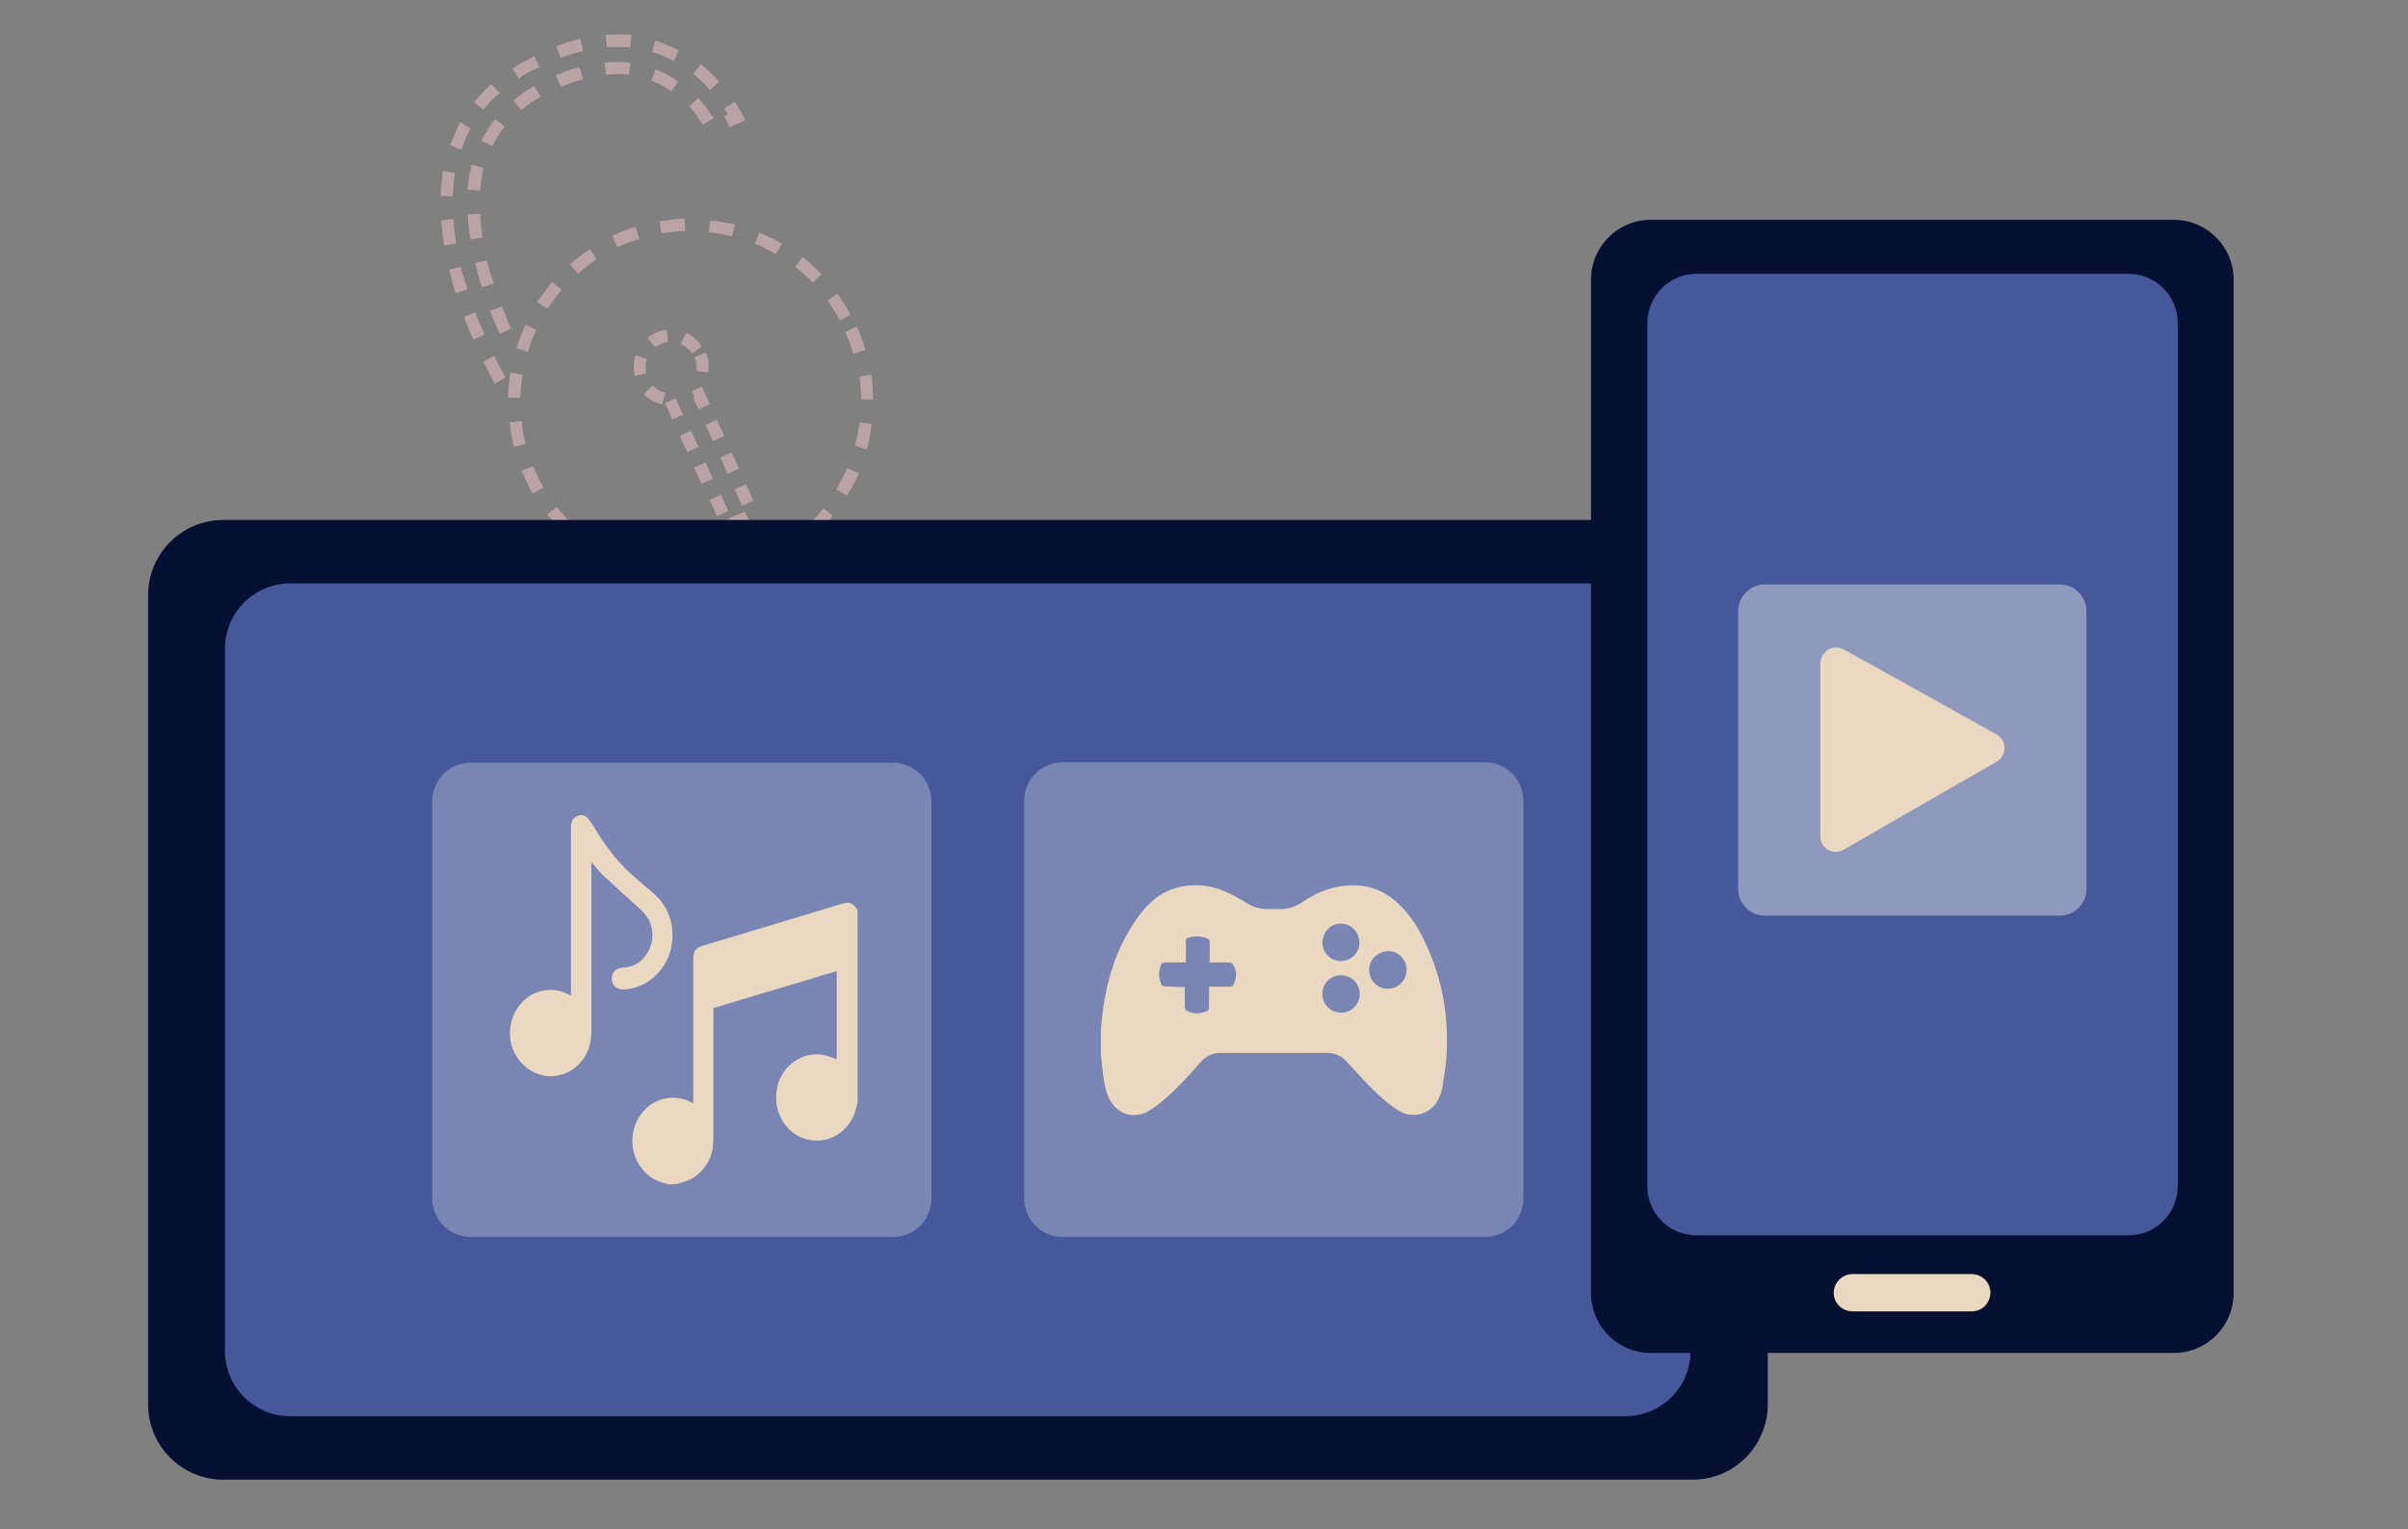
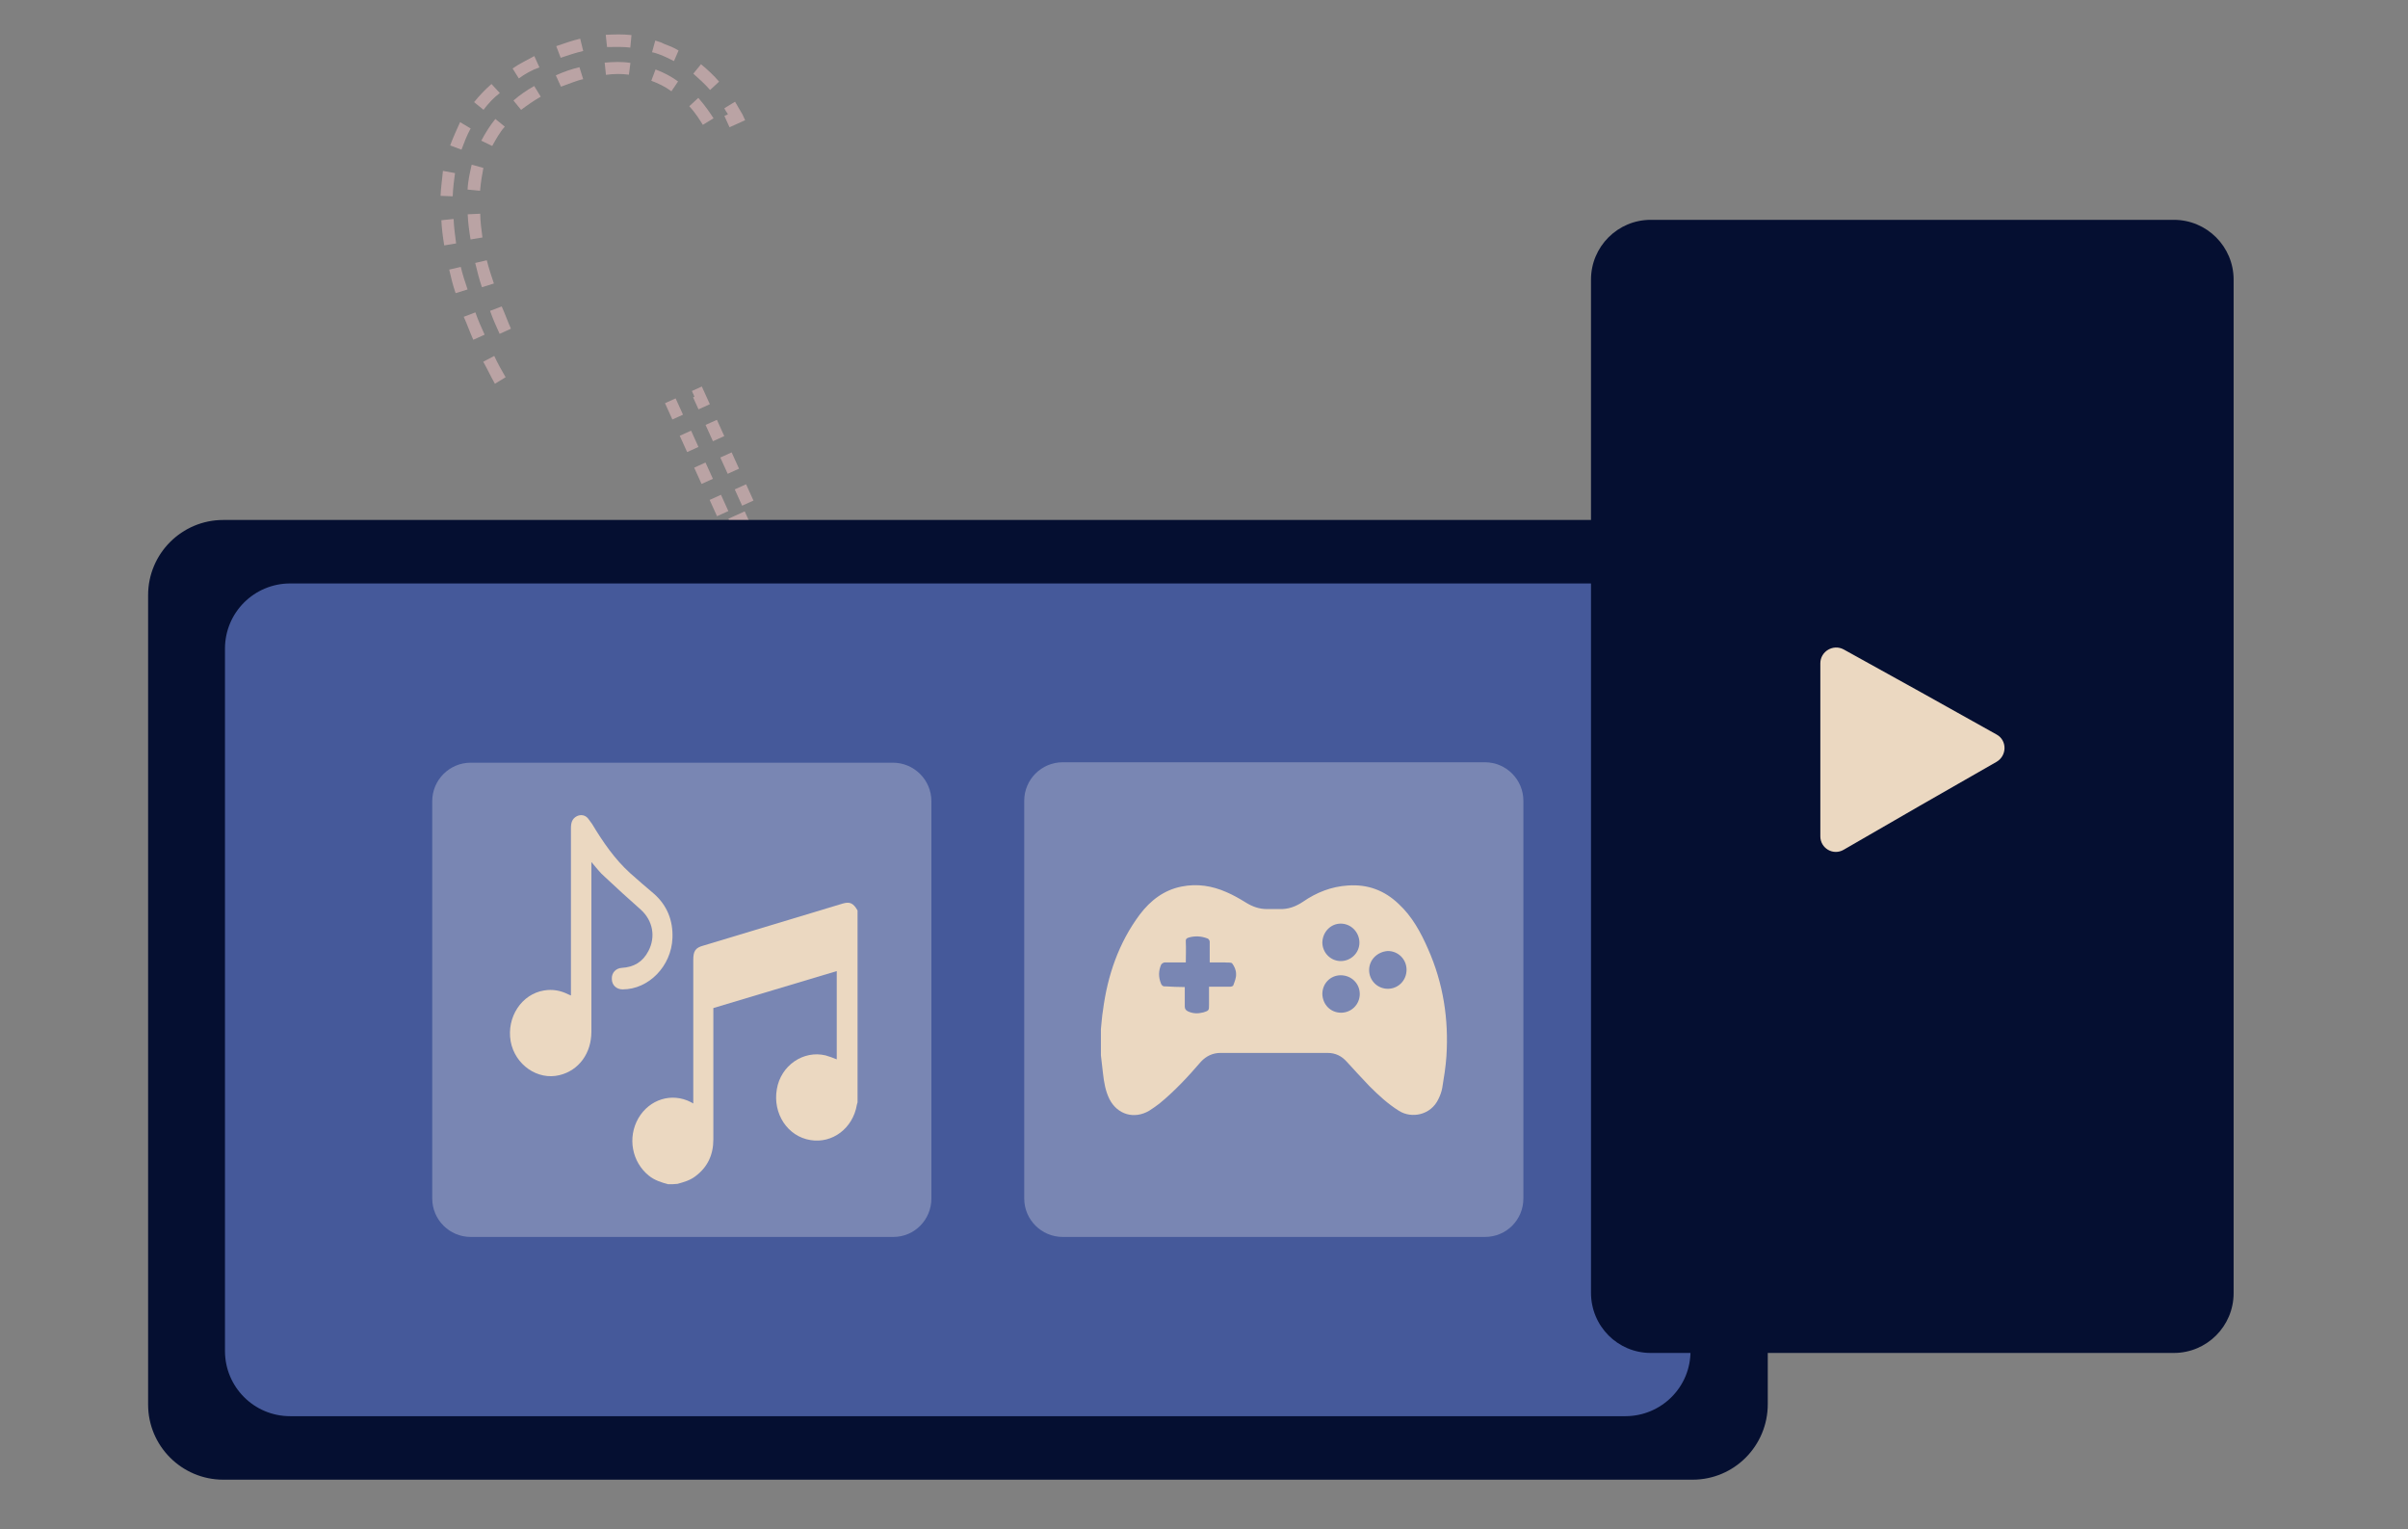
<svg xmlns="http://www.w3.org/2000/svg" width="504" height="320" viewBox="0 0 504 320" fill="none">
  <rect x="0" y="0" width="504" height="320" fill="#808080" stroke="none" />
  <g clip-path="url(#clip0_598_796)">
    <path d="M103.588 80.304C102.701 78.74 102.03 77.258 101.143 75.695L103.448 74.473C104.119 75.955 105.005 77.518 105.825 78.933L103.588 80.304ZM106.943 68.782L104.572 69.856C103.834 68.225 103.162 66.743 102.572 65.045L105.011 64.12C105.682 65.602 106.272 67.299 106.943 68.782ZM101.434 70.026L99.062 71.1C98.324 69.47 97.801 67.92 97.063 66.29L99.501 65.364C100.024 66.914 100.696 68.396 101.434 70.026ZM103.375 59.324L100.869 60.101C100.279 58.403 99.904 56.787 99.462 55.022L101.887 54.46C102.329 56.225 102.852 57.774 103.375 59.324ZM97.865 60.568L95.36 61.346C94.77 59.648 94.395 58.032 94.02 56.415L96.445 55.853C96.82 57.469 97.343 59.019 97.865 60.568ZM155.806 25.221L152.693 26.63L151.619 24.259L152.36 23.923C152.226 23.627 151.876 23.249 151.608 22.656L153.845 21.286C154.665 22.701 155.35 23.82 155.417 23.968L155.954 25.154L155.806 25.221ZM100.978 49.692L98.486 50.106C98.192 48.274 97.966 46.59 97.888 44.84L100.514 44.722C100.525 46.325 100.751 48.008 100.978 49.692ZM95.469 50.937L92.977 51.35C92.683 49.519 92.457 47.835 92.378 46.084L94.937 45.819C95.016 47.569 95.242 49.253 95.469 50.937ZM147.105 26.124C146.487 25.154 145.668 23.739 144.27 22.229L146.157 20.481C147.623 22.139 148.725 23.783 149.343 24.754L147.105 26.124ZM148.624 18.828C147.508 17.547 146.311 16.481 145.114 15.416L146.719 13.439C148.132 14.585 149.396 15.799 150.512 17.08L148.624 18.828ZM100.48 39.915L97.868 39.669C97.938 37.851 98.371 36.047 98.724 34.459L101.174 35.135C100.902 36.509 100.617 38.245 100.48 39.915ZM94.755 41.078L92.21 40.98C92.28 39.163 92.566 37.426 92.703 35.756L95.234 36.218C95.029 37.739 94.825 39.261 94.755 41.078ZM140.53 19.099C139.185 18.101 137.826 17.466 136.319 16.898L137.211 14.529C138.933 15.178 140.575 16.042 141.92 17.041L140.53 19.099ZM103.025 30.546L100.737 29.439C101.601 27.797 102.533 26.304 103.679 24.891L105.656 26.497C104.591 27.694 103.808 29.12 103.025 30.546ZM141.064 12.784C140.136 12.312 139.208 11.839 138.131 11.434C137.7 11.271 137.054 11.028 136.475 10.933L137.152 8.483C137.798 8.726 138.377 8.821 138.875 9.132C139.951 9.537 141.028 9.943 142.024 10.564L141.064 12.784ZM131.634 15.626C130.113 15.422 128.51 15.433 126.827 15.659L126.561 13.101C128.46 12.955 130.211 12.877 131.947 13.162L131.634 15.626ZM96.587 31.318L94.218 30.426C94.867 28.703 95.583 27.129 96.299 25.554L98.505 26.877C97.722 28.303 97.155 29.811 96.587 31.318ZM109.068 22.987L107.469 21.032C108.749 19.916 110.246 18.881 111.809 17.995L113.179 20.232C111.616 21.119 110.268 22.086 109.068 22.987ZM122.059 16.568C120.59 16.876 118.96 17.614 117.411 18.137L116.337 15.766C117.967 15.027 119.665 14.437 121.281 14.063L122.059 16.568ZM131.925 9.957C130.404 9.753 128.653 9.831 127.051 9.842L126.785 7.283C128.535 7.205 130.286 7.127 132.171 7.345L131.925 9.957ZM101.204 22.976L99.227 21.37C100.374 19.958 101.587 18.694 102.868 17.578L104.616 19.466C103.416 20.366 102.203 21.631 101.204 22.976ZM122.067 10.67C120.45 11.045 118.901 11.568 117.352 12.091L116.426 9.652C118.124 9.062 119.821 8.472 121.438 8.097L122.067 10.67ZM108.593 16.415L107.29 14.326C108.638 13.358 110.268 12.62 111.831 11.733L112.905 14.105C111.356 14.628 109.793 15.514 108.593 16.415Z" fill="#BAA3A4" />
-     <path d="M162.072 117.943L160.85 115.638C162.265 114.819 163.68 113.999 165.028 113.032L166.479 115.054C165.199 116.17 163.635 117.056 162.072 117.943ZM157.262 119.942C155.564 120.532 153.8 120.974 152.183 121.349L151.621 118.924C153.237 118.55 154.854 118.175 156.403 117.652L157.262 119.942ZM170.753 111.868L169.005 109.981C170.286 108.865 171.351 107.668 172.349 106.323L174.327 107.928C173.18 109.34 171.966 110.604 170.753 111.868ZM146.984 122.096C145.233 122.174 143.483 122.253 141.746 121.967L141.992 119.355C143.662 119.492 145.264 119.481 146.867 119.47L146.984 122.096ZM177.255 103.744L175.048 102.421C175.831 100.995 176.614 99.569 177.33 97.994L179.766 99.034C179.05 100.609 178.186 102.251 177.255 103.744ZM136.455 121.327C134.718 121.042 133.062 120.541 131.34 119.892L132.232 117.524C133.739 118.091 135.395 118.592 136.983 118.944L136.455 121.327ZM181.416 94.001L178.966 93.324C179.318 91.735 179.671 90.147 179.956 88.41L182.42 88.723C182.202 90.608 181.917 92.345 181.416 94.001ZM126.616 117.745C125.042 117.029 123.481 115.949 122.136 114.951L123.674 112.825C125.019 113.824 126.446 114.607 127.872 115.39L126.616 117.745ZM182.764 83.566L180.286 83.617C180.275 82.014 180.048 80.331 179.889 78.795L182.381 78.381C182.607 80.065 182.685 81.816 182.764 83.566ZM118.114 111.592C116.85 110.378 115.734 109.097 114.551 107.668L116.506 106.069C117.474 107.417 118.671 108.482 119.787 109.763L118.114 111.592ZM181.122 73.236L178.616 74.013C178.093 72.464 177.57 70.914 176.899 69.432L179.271 68.358C180.09 69.773 180.68 71.471 181.122 73.236ZM111.514 103.328C110.829 102.209 110.292 101.024 109.688 99.69C109.487 99.245 109.352 98.949 109.151 98.504L111.59 97.578C111.724 97.875 111.925 98.319 112.06 98.616C112.596 99.802 113.066 100.839 113.752 101.958L111.514 103.328ZM175.825 67.061C175.006 65.645 174.186 64.23 173.219 62.882L175.241 61.431C176.208 62.779 177.243 64.275 177.981 65.906L175.825 67.061ZM110.021 92.93L107.596 93.492C107.154 91.728 106.779 90.111 106.701 88.361L109.26 88.095C109.271 89.697 109.646 91.314 110.021 92.93ZM170.086 59.121C169.038 57.988 167.625 56.842 166.428 55.776L168.034 53.799C169.446 54.946 170.71 56.159 171.974 57.373L170.086 59.121ZM108.863 83.273L106.318 83.176C106.388 81.358 106.525 79.688 106.81 77.951L109.341 78.413C109.137 79.934 109 81.604 108.863 83.273ZM162.379 53.145C160.953 52.362 159.526 51.579 158.019 51.011L158.911 48.642C160.485 49.358 162.06 50.074 163.702 50.938L162.379 53.145ZM110.546 73.58L108.096 72.903C108.597 71.248 109.246 69.525 109.962 67.951L112.249 69.058C111.615 70.417 110.899 71.992 110.546 73.58ZM153.2 49.442C151.612 49.09 150.023 48.737 148.354 48.6L148.667 46.136C150.336 46.273 152.14 46.707 153.877 46.992L153.2 49.442ZM114.531 64.631L112.473 63.241C113.404 61.748 114.551 60.335 115.549 58.99L117.527 60.595C116.528 61.941 115.53 63.286 114.531 64.631ZM143.412 48.337C141.81 48.349 140.126 48.575 138.442 48.802L138.028 46.31C139.712 46.084 141.544 45.79 143.294 45.712L143.412 48.337ZM121.005 57.234L119.258 55.346C120.538 54.23 121.967 53.047 123.531 52.161L124.834 54.25C123.634 55.15 122.286 56.118 121.005 57.234ZM133.808 50.007C132.407 50.463 131.154 50.852 129.82 51.456L129.227 51.724L128.154 49.353C129.784 48.614 131.414 47.876 133.031 47.501L133.808 50.007Z" fill="#BAA3A4" />
-     <path d="M138.594 84.635C137.153 84.216 135.794 83.581 134.746 82.448L136.633 80.7C137.332 81.456 138.261 81.928 139.27 82.185L138.594 84.635ZM148.245 77.943L145.781 77.63C145.89 76.687 145.784 75.664 145.381 74.774L147.753 73.7C148.29 74.886 148.449 76.421 148.245 77.943ZM144.83 73.952C144.279 73.13 143.432 72.442 142.503 71.969L143.611 69.682C144.97 70.317 146.1 71.234 146.852 72.501L144.83 73.952ZM135.277 78.1L132.852 78.662C132.545 77.194 132.6 75.739 133.02 74.299L135.389 75.191C135.064 76.052 135.022 77.143 135.277 78.1ZM139.824 71.575C138.8 71.681 137.911 72.084 137.089 72.635L135.489 70.68C136.689 69.78 138.023 69.175 139.558 69.016L139.824 71.575Z" fill="#BAA3A4" />
    <path d="M156.94 109.371L153.531 110.915L152.457 108.544L155.866 107L156.94 109.371ZM155.329 105.814L153.785 102.405L156.157 101.331L157.7 104.74L155.329 105.814ZM150.074 108.015L148.53 104.606L150.902 103.532L152.446 106.941L150.074 108.015ZM152.308 99.144L150.765 95.735L153.136 94.661L154.68 98.07L152.308 99.144ZM146.838 101.264L145.295 97.855L147.666 96.781L149.21 100.19L146.838 101.264ZM149.221 92.326L147.677 88.917L150.049 87.843L151.592 91.252L149.221 92.326ZM143.818 94.594L142.274 91.185L144.646 90.111L146.189 93.52L143.818 94.594ZM146.2 85.656L145.059 83.136L145.356 83.002L144.819 81.816L146.894 80.877L148.572 84.582L146.2 85.656ZM140.73 87.776L139.187 84.367L141.41 83.36L141.947 84.546L142.954 86.769L140.73 87.776Z" fill="#BAA3A4" />
    <path d="M354.275 309.618H46.725C38.049 309.618 31 302.568 31 293.892V124.528C31 115.852 38.049 108.802 46.725 108.802H354.275C362.951 108.802 370 115.852 370 124.528V293.802C370 302.568 362.951 309.618 354.275 309.618Z" fill="#050F31" />
    <path d="M340.176 296.332H60.734C53.142 296.332 47.087 290.187 47.087 282.685V135.734C47.087 128.143 53.233 122.087 60.734 122.087H340.176C347.768 122.087 353.823 128.233 353.823 135.734V282.595C353.913 290.187 347.768 296.332 340.176 296.332Z" fill="#45599A" />
    <path opacity="0.28" d="M186.989 258.826H98.511C94.082 258.826 90.467 255.211 90.467 250.783V167.637C90.467 163.209 94.082 159.594 98.511 159.594H186.898C191.327 159.594 194.942 163.209 194.942 167.637V250.783C194.942 255.211 191.417 258.826 186.989 258.826Z" fill="#FFFBF5" />
    <path d="M139.846 247.796C138.42 247.421 136.993 246.97 135.792 245.994C132.263 243.141 131.287 238.036 133.614 233.981C135.942 230.002 140.597 228.576 144.576 230.603C144.726 230.678 144.876 230.753 145.102 230.903C145.102 230.528 145.102 230.227 145.102 229.927C145.102 220.242 145.102 210.556 145.102 200.871C145.102 198.994 145.552 198.318 147.204 197.868C156.889 194.94 166.575 192.012 176.335 189.083C177.837 188.633 178.587 188.933 179.488 190.51C179.488 203.874 179.488 217.238 179.488 230.678C179.413 230.828 179.413 230.978 179.338 231.203C178.512 236.084 174.233 239.312 169.653 238.561C164.848 237.81 161.694 233.005 162.595 227.9C163.421 222.945 168.151 219.716 172.806 220.842C173.632 221.068 174.383 221.368 175.134 221.668C175.134 215.512 175.134 209.355 175.134 203.198C166.499 205.751 157.94 208.379 149.306 210.932C149.306 211.307 149.306 211.607 149.306 211.833C149.306 220.692 149.306 229.552 149.306 238.411C149.306 241.639 148.105 244.192 145.627 246.069C144.501 246.97 143.15 247.346 141.798 247.721C141.198 247.796 140.522 247.796 139.846 247.796Z" fill="#EBD8C1" />
    <path d="M123.779 180.374C123.779 180.825 123.779 181.05 123.779 181.35C123.779 192.838 123.779 204.4 123.779 215.887C123.779 220.392 121.151 223.996 117.097 224.972C112.517 226.098 107.787 222.794 106.886 217.914C105.985 212.809 109.213 208.004 113.868 207.253C115.67 206.953 117.322 207.253 118.974 208.079C119.124 208.154 119.274 208.229 119.499 208.304C119.499 207.929 119.499 207.628 119.499 207.328C119.499 195.991 119.499 184.654 119.499 173.317C119.499 172.19 119.725 171.29 120.776 170.764C121.602 170.389 122.503 170.539 123.103 171.29C123.404 171.665 123.629 172.04 123.929 172.416C126.182 176.17 128.659 179.774 131.888 182.702C133.539 184.203 135.266 185.63 136.918 187.056C139.621 189.459 140.897 192.612 140.747 196.291C140.522 202.147 135.792 207.028 130.311 207.028C129.035 207.028 128.059 206.127 128.059 204.85C127.983 203.574 128.884 202.598 130.161 202.523C132.638 202.373 134.515 201.322 135.717 198.994C137.293 195.991 136.618 192.612 134.14 190.36C131.587 188.107 129.035 185.78 126.557 183.452C125.581 182.627 124.755 181.5 123.779 180.374Z" fill="#EBD8C1" />
    <path opacity="0.28" d="M310.804 258.826H222.416C217.988 258.826 214.373 255.211 214.373 250.783V167.547C214.373 163.118 217.988 159.503 222.416 159.503H310.804C315.232 159.503 318.847 163.118 318.847 167.547V250.783C318.847 255.211 315.322 258.826 310.804 258.826Z" fill="#FFFBF5" />
    <path d="M230.422 215.315C230.567 214.009 230.639 212.704 230.857 211.398C231.8 204.145 234.121 197.327 238.545 191.38C240.794 188.406 243.623 186.23 247.322 185.505C250.586 184.852 253.705 185.359 256.678 186.665C258.056 187.245 259.435 188.043 260.74 188.841C262.118 189.711 263.569 190.219 265.165 190.219C266.035 190.219 266.905 190.219 267.776 190.219C269.589 190.292 271.185 189.711 272.708 188.696C275.537 186.738 278.656 185.505 282.137 185.287C286.271 184.997 289.753 186.302 292.727 189.131C295.555 191.742 297.369 195.079 298.892 198.56C302.083 205.741 303.244 213.284 302.736 221.045C302.591 223.221 302.228 225.47 301.866 227.645C301.721 228.443 301.43 229.241 301.068 229.966C299.472 233.375 295.41 234.101 292.799 232.433C290.478 230.982 288.52 229.169 286.634 227.283C285.038 225.615 283.443 223.874 281.919 222.206C280.831 220.973 279.526 220.32 277.858 220.32C270.387 220.32 262.916 220.32 255.445 220.32C253.85 220.32 252.472 220.973 251.384 222.133C248.7 225.252 245.871 228.298 242.68 230.909C242.027 231.417 241.302 231.925 240.504 232.433C237.385 234.246 233.903 233.23 232.235 230.039C231.365 228.298 231.075 226.485 230.857 224.599C230.712 223.366 230.567 222.061 230.422 220.827C230.422 218.869 230.422 217.056 230.422 215.315ZM247.975 206.539C247.975 207.989 247.975 209.295 247.975 210.6C247.975 211.108 248.192 211.398 248.627 211.616C249.715 212.124 250.731 212.124 251.891 211.834C253.052 211.471 253.052 211.398 253.052 210.238C253.052 209.005 253.052 207.772 253.052 206.466C254.575 206.466 256.026 206.466 257.476 206.466C257.694 206.466 258.129 206.321 258.129 206.176C258.419 205.378 258.782 204.58 258.709 203.71C258.709 202.985 258.347 202.187 257.911 201.607C257.694 201.316 256.896 201.461 256.388 201.389C255.373 201.389 254.285 201.389 253.197 201.389C253.197 199.866 253.197 198.488 253.197 197.037C253.197 196.819 252.979 196.457 252.762 196.384C251.456 195.877 250.151 195.804 248.845 196.167C248.337 196.312 248.12 196.529 248.192 197.11C248.265 198.488 248.192 199.938 248.192 201.389C246.669 201.389 245.218 201.389 243.768 201.389C243.55 201.389 243.187 201.607 243.042 201.824C242.462 203.13 242.462 204.435 242.97 205.741C243.115 206.176 243.405 206.466 243.985 206.394C245.218 206.466 246.524 206.539 247.975 206.539ZM286.561 202.985C286.561 205.161 288.302 206.901 290.478 206.901C292.654 206.901 294.395 205.161 294.395 202.912C294.395 200.736 292.654 198.995 290.478 198.995C288.302 199.14 286.561 200.809 286.561 202.985ZM276.77 197.182C276.77 199.358 278.51 201.099 280.614 201.099C282.79 201.099 284.531 199.358 284.531 197.255C284.531 195.079 282.79 193.265 280.614 193.265C278.51 193.265 276.842 195.006 276.77 197.182ZM280.686 211.906C282.862 211.906 284.603 210.165 284.603 207.989C284.603 205.813 282.862 204.073 280.614 204.073C278.438 204.073 276.77 205.813 276.77 207.989C276.842 210.238 278.51 211.906 280.686 211.906Z" fill="#EBD8C1" />
    <path d="M345.5 283.1H455C461.9 283.1 467.5 277.5 467.5 270.6V58.5C467.5 51.6 461.9 46 455 46H345.5C338.6 46 333 51.6 333 58.5V270.5C333 277.5 338.6 283.1 345.5 283.1Z" fill="#050F31" />
-     <path d="M355.1 258.5H445.5C451.2 258.5 455.8 253.9 455.8 248.2V67.6C455.8 61.9 451.2 57.3 445.5 57.3H355.1C349.4 57.3 344.8 61.9 344.8 67.6V248.1C344.7 253.8 349.3 258.5 355.1 258.5Z" fill="#45599A" />
-     <path d="M383.8 270.5C383.8 272.7 385.6 274.4 387.7 274.4H412.7C414.9 274.4 416.6 272.6 416.6 270.5C416.6 268.3 414.8 266.6 412.7 266.6H387.7C385.6 266.6 383.8 268.4 383.8 270.5Z" fill="#EBD8C1" />
-     <path opacity="0.4" d="M431.1 191.6H369.4C366.3 191.6 363.8 189.1 363.8 186V127.9C363.8 124.8 366.3 122.3 369.4 122.3H431.1C434.2 122.3 436.7 124.8 436.7 127.9V186C436.7 189.1 434.2 191.6 431.1 191.6Z" fill="#FFFBF5" />
    <path d="M381 175V138.8C381 136.3 383.7 134.7 385.9 135.9C396.6 141.8 407.2 147.7 417.9 153.7C420.1 154.9 420.1 158.1 417.9 159.4C407.2 165.5 396.6 171.6 385.9 177.8C383.7 179.1 381 177.5 381 175Z" fill="#EBD8C1" />
  </g>
  <defs>
    <clipPath id="clip0_598_796">
      <rect width="504" height="320" fill="white" />
    </clipPath>
  </defs>
</svg>